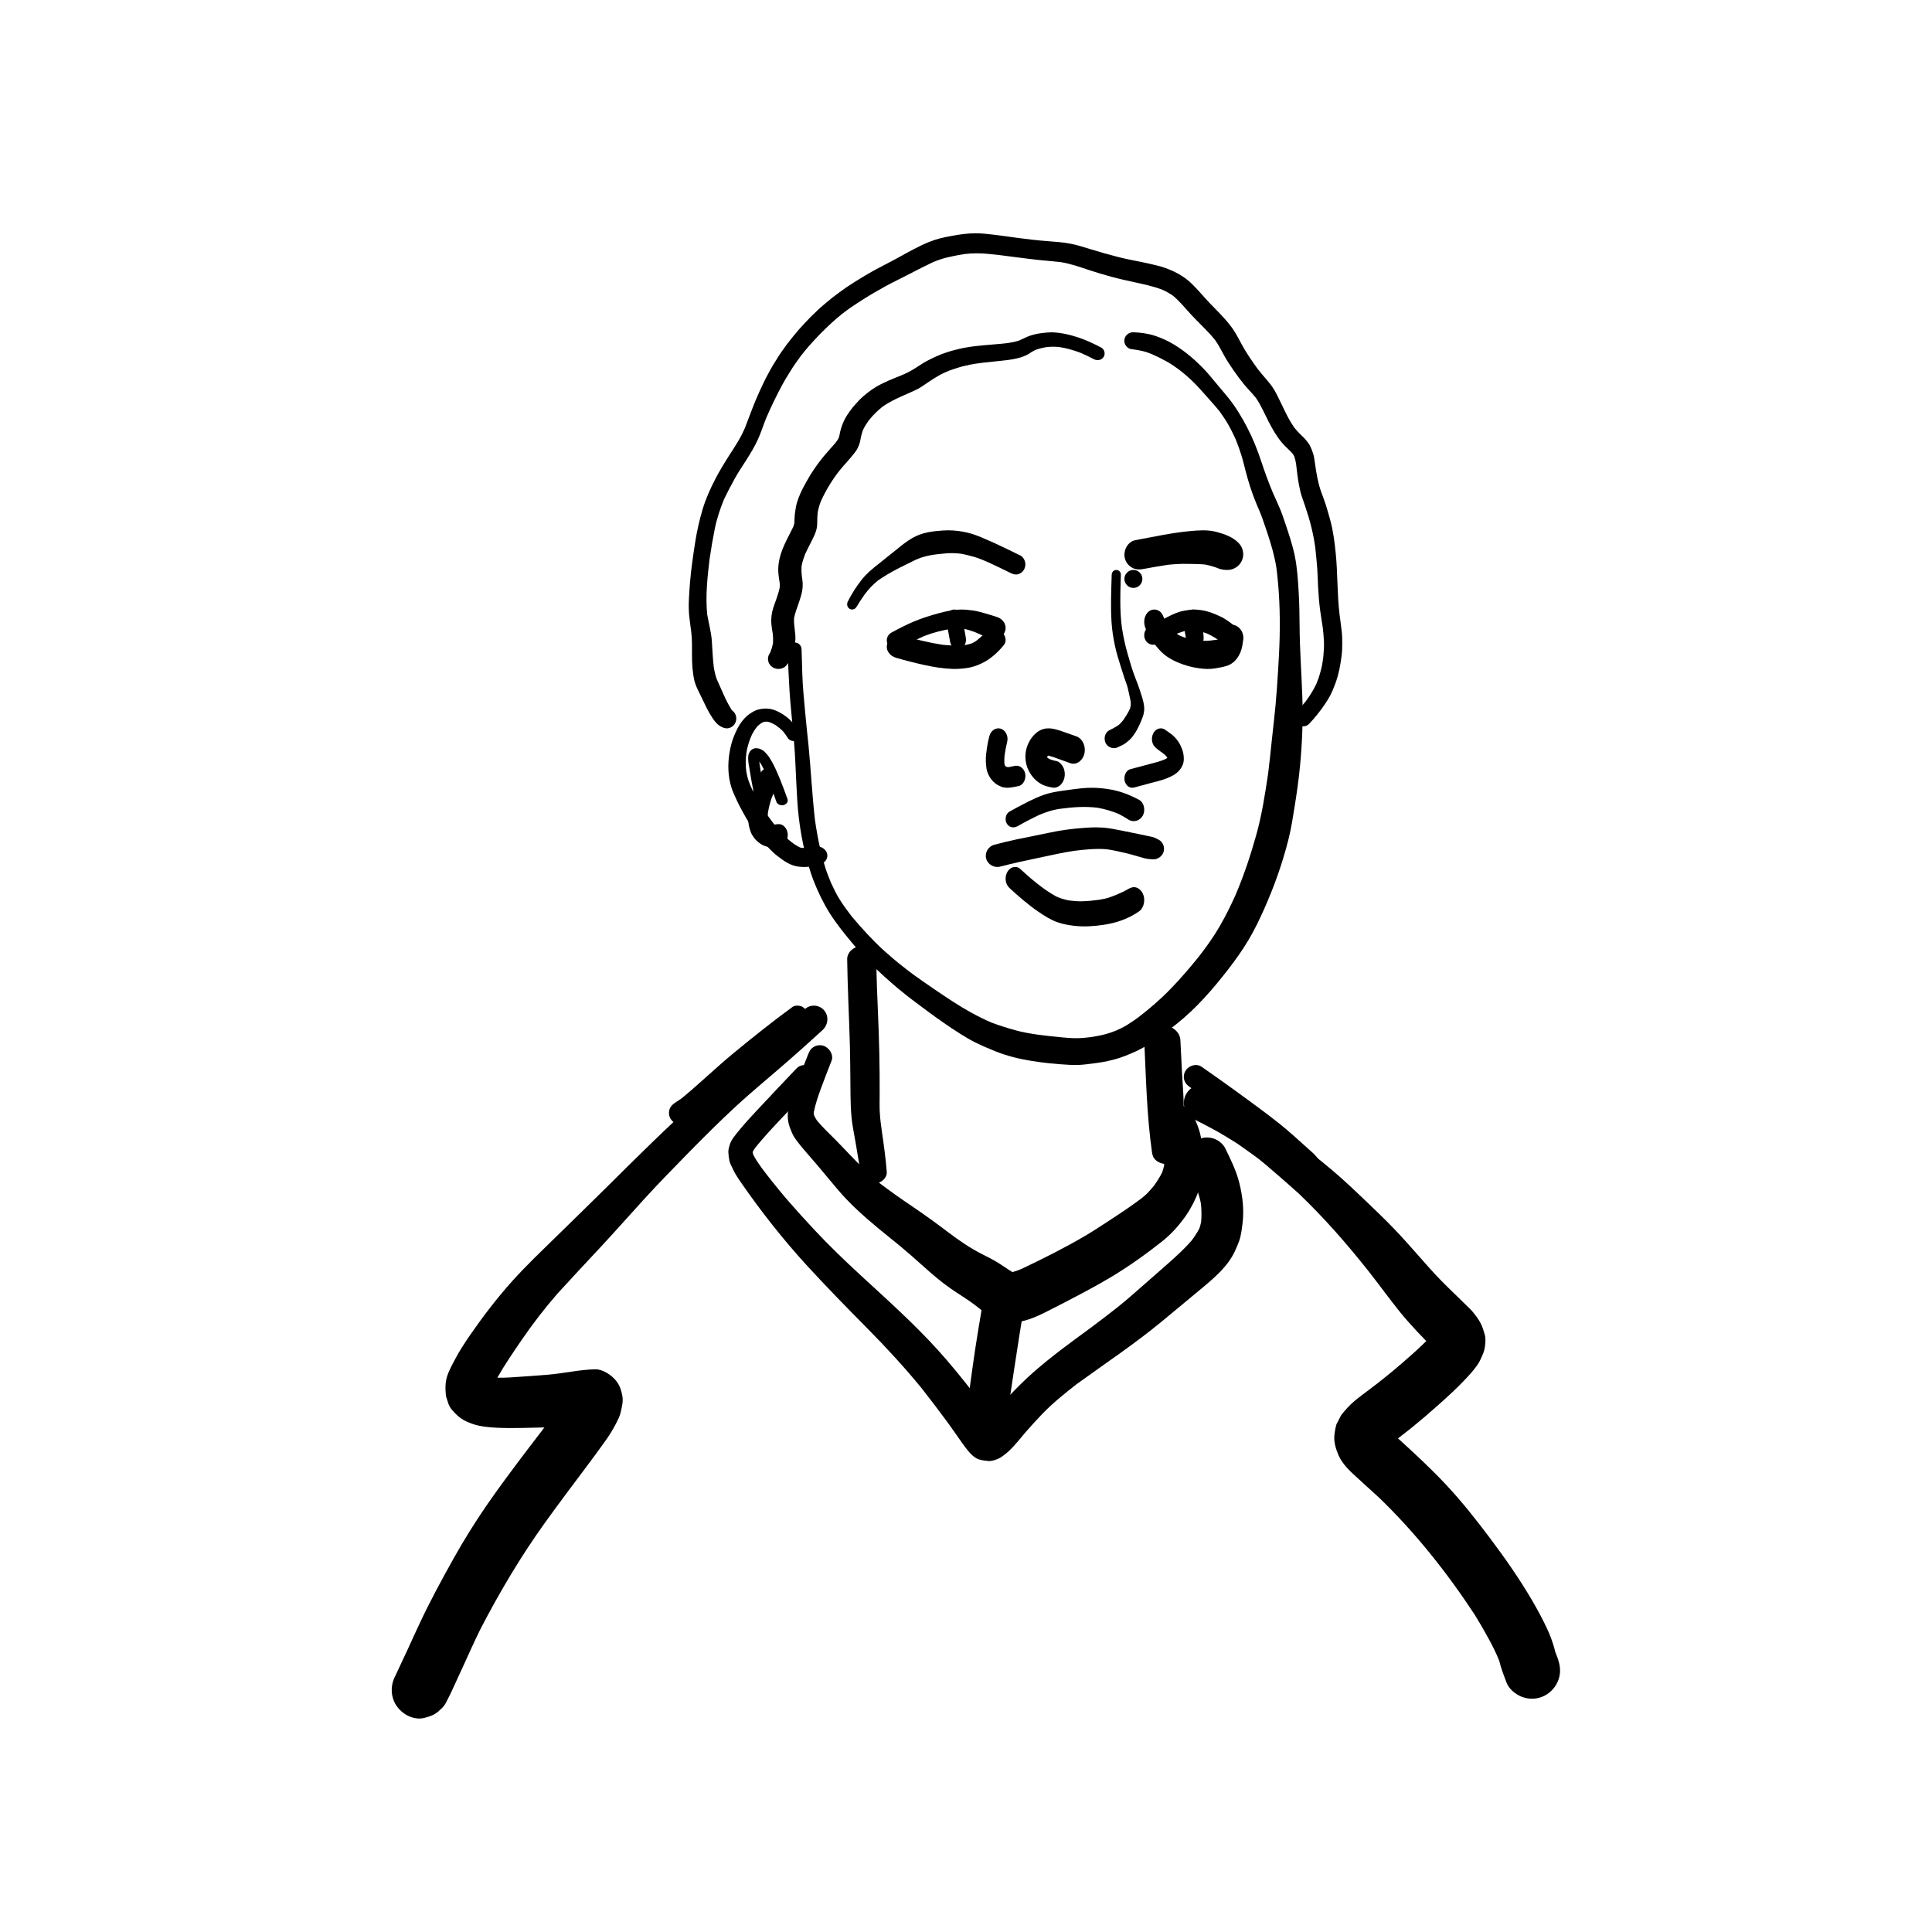
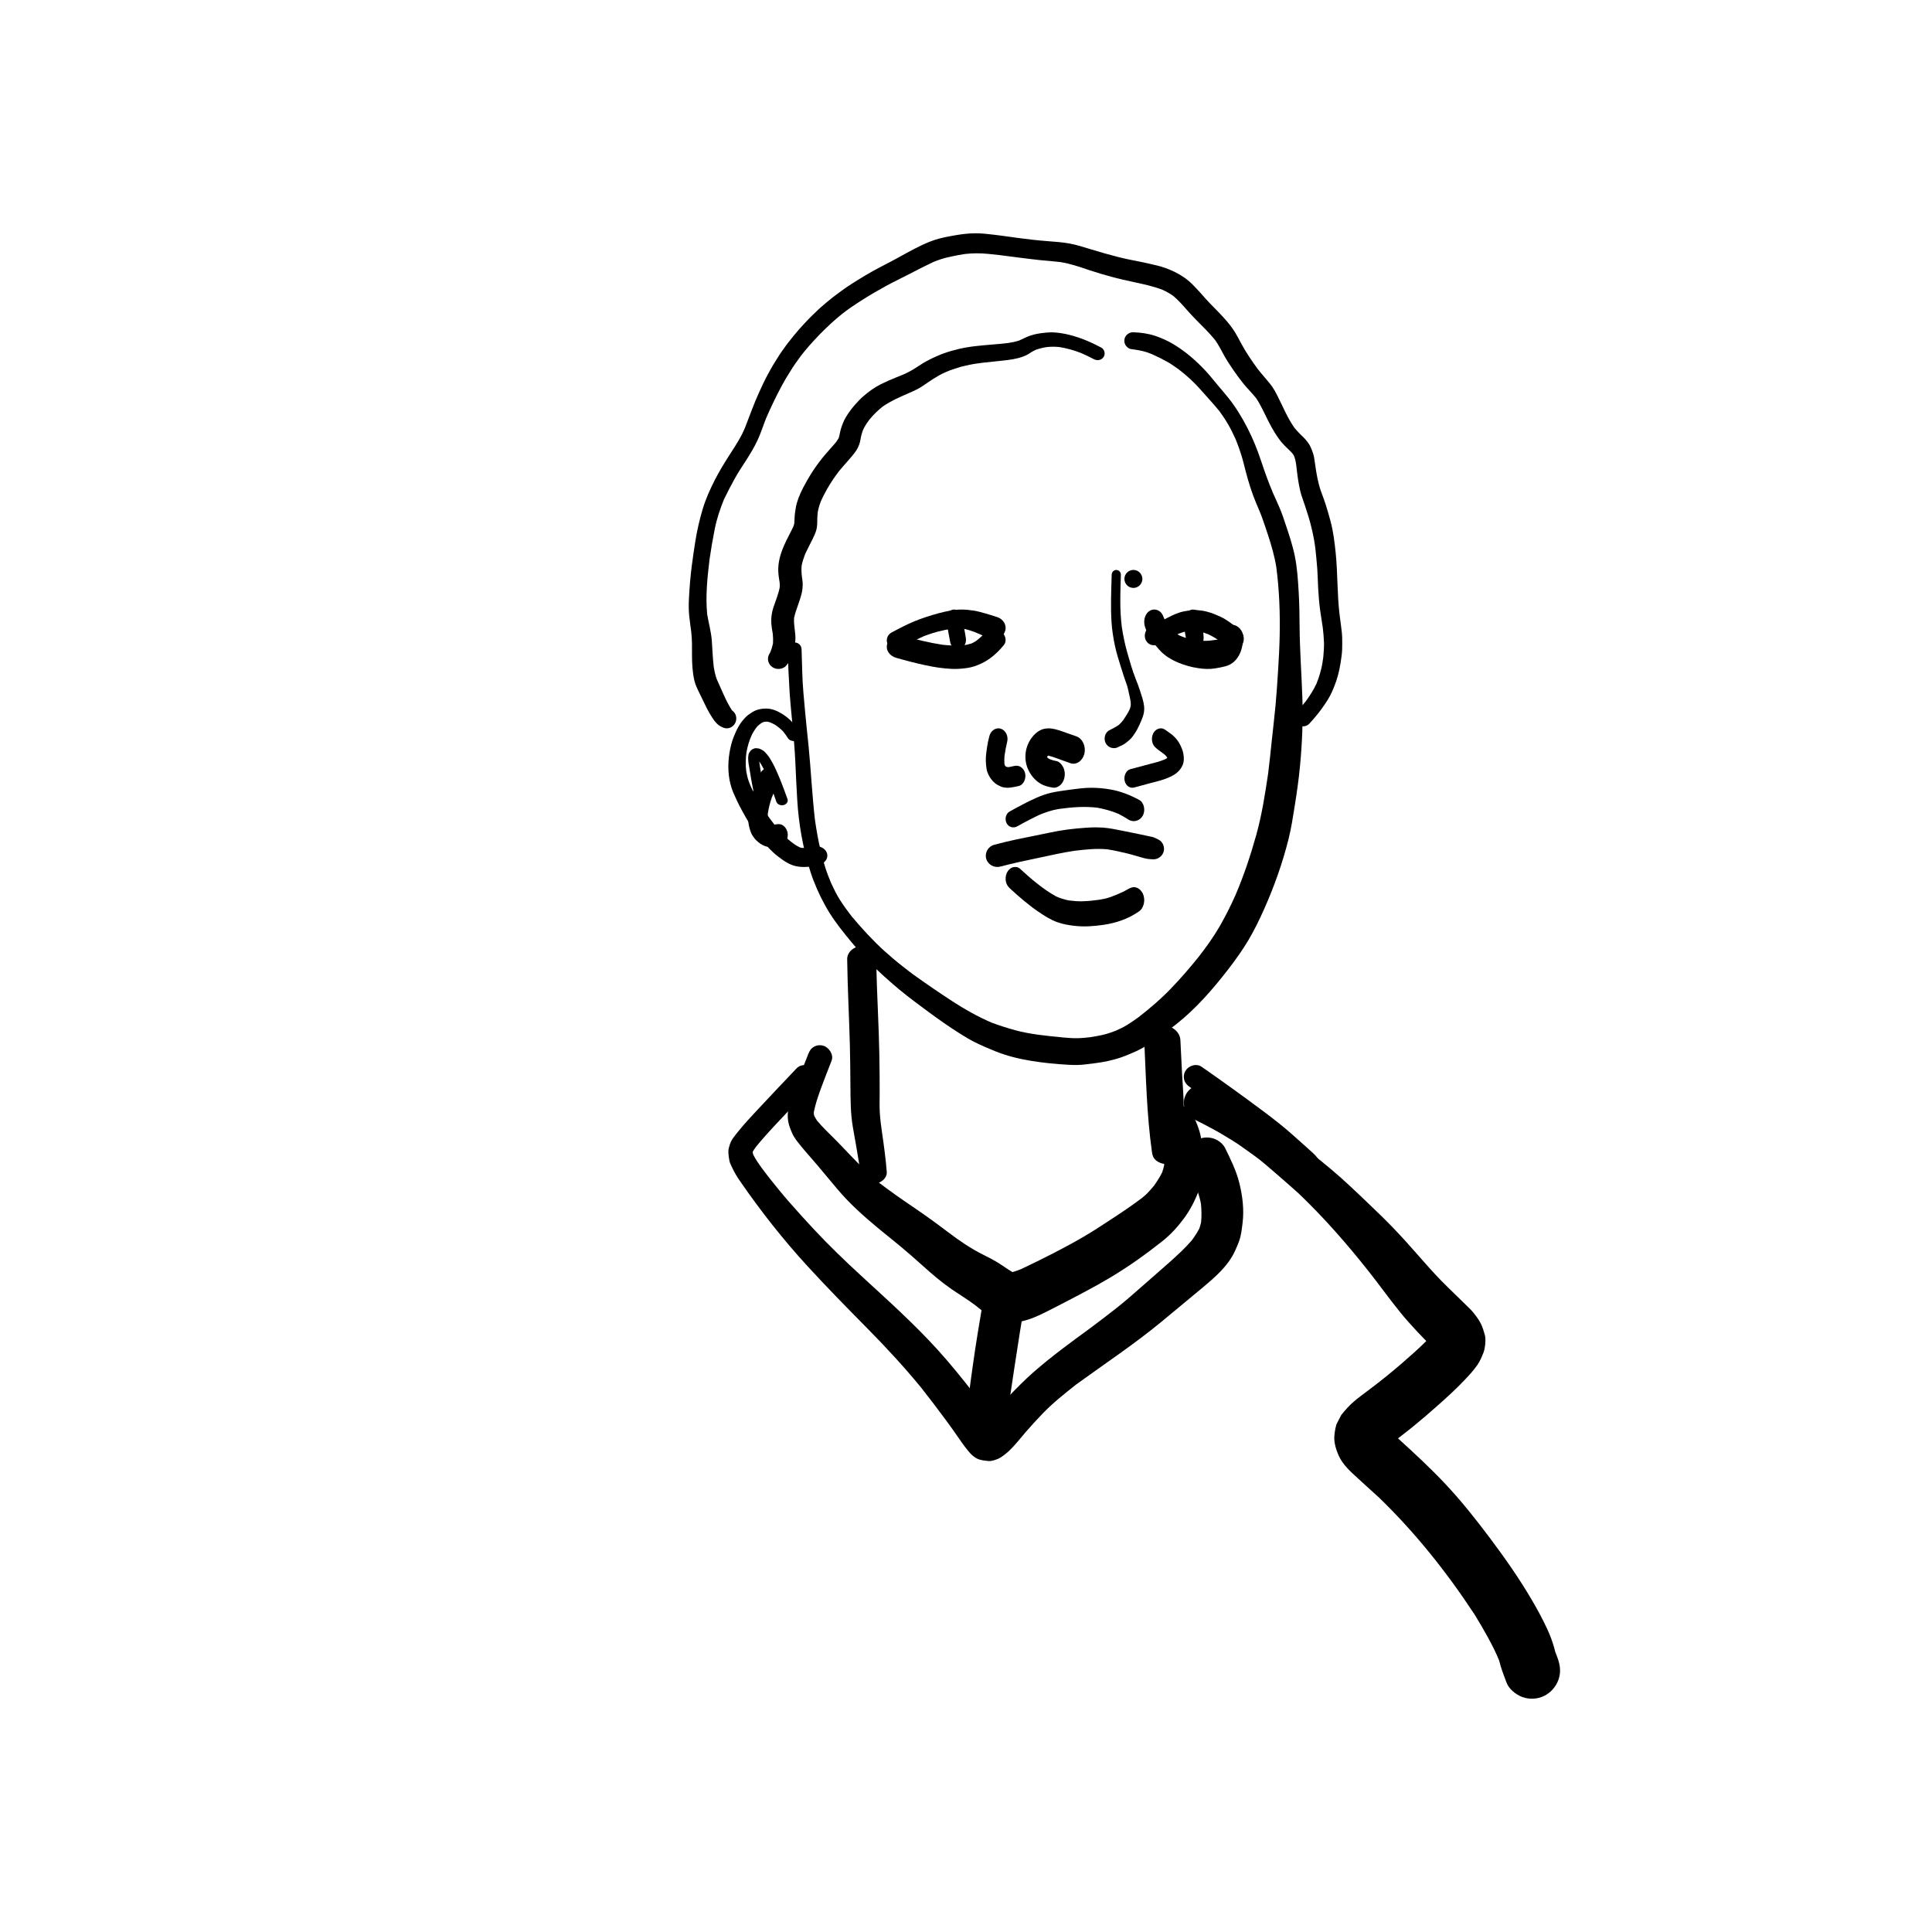
<svg xmlns="http://www.w3.org/2000/svg" fill="#000000" width="800px" height="800px" version="1.1" viewBox="144 144 512 512">
  <g fill-rule="evenodd">
    <path d="m385.12 401.57c-0.07-0.051-0.129-0.098-0.199-0.148 0.07 0.051 0.129 0.098 0.199 0.148m1.039 0.781c0.062 0.047 0.121 0.094 0.188 0.141-0.066-0.047-0.125-0.094-0.188-0.141m75.285-4.512c-0.059 0.078-0.121 0.152-0.18 0.227 0.059-0.078 0.121-0.148 0.18-0.227m10.27-17.293c-0.051 0.105-0.094 0.207-0.141 0.312 0.043-0.105 0.09-0.207 0.141-0.312m8.332-31.395c-0.023 0.188-0.047 0.375-0.07 0.559 0.023-0.188 0.047-0.371 0.07-0.559m2.207-54.727c0.023 0.141 0.043 0.285 0.062 0.426-0.023-0.141-0.039-0.281-0.062-0.426m-14.914-41.242c0.055 0.062 0.109 0.129 0.16 0.191-0.055-0.062-0.105-0.125-0.16-0.191m-18.059-15.324c0.121 0.047 0.246 0.098 0.371 0.148-0.125-0.051-0.25-0.102-0.371-0.148m-7.242-4.141c-0.16 0.582-0.086 1.215 0.234 1.738 0.273 0.445 0.824 0.953 1.379 1.035 1.137 0.152 2.262 0.328 3.367 0.598 0.762 0.188 1.488 0.461 2.211 0.75 1.352 0.594 2.668 1.246 3.961 1.965 1.137 0.625 2.191 1.375 3.238 2.133 2.106 1.613 4.016 3.367 5.762 5.352 1.676 1.906 3.426 3.766 5.023 5.738 0.82 1.133 1.586 2.281 2.285 3.488 0.738 1.281 1.371 2.606 1.984 3.949 0.555 1.348 1.031 2.707 1.469 4.098 0.441 1.395 0.777 2.832 1.145 4.246 0.762 2.93 1.664 5.856 2.848 8.645 0.57 1.34 1.16 2.676 1.637 4.047 0.504 1.418 0.98 2.832 1.445 4.25 0.93 2.84 1.75 5.676 2.219 8.617 0.785 6.066 1.016 12.164 0.879 18.27-0.07 3.062-0.234 6.129-0.426 9.184-0.195 3.062-0.391 6.121-0.676 9.176-0.289 3.102-0.664 6.188-0.992 9.289-0.305 2.914-0.594 5.816-0.965 8.727-0.812 5.434-1.652 10.91-3.133 16.219-1.508 5.426-3.297 10.77-5.508 15.961-1.273 2.84-2.656 5.621-4.215 8.32-1.637 2.832-3.543 5.473-5.555 8.062-2.394 2.977-4.879 5.863-7.551 8.613-2.598 2.68-5.43 5.09-8.383 7.383-0.996 0.715-1.977 1.406-3.019 2.047-0.977 0.602-2.008 1.09-3.059 1.555-1.109 0.418-2.231 0.805-3.383 1.078-1.113 0.258-2.227 0.441-3.348 0.617-1.152 0.137-2.297 0.254-3.457 0.266-1.242 0.016-2.484-0.078-3.727-0.195-2.223-0.199-4.441-0.449-6.656-0.734-2.031-0.297-4.078-0.641-6.062-1.195-2.113-0.582-4.18-1.242-6.231-2.004-3.633-1.574-7.09-3.496-10.395-5.664-3.535-2.309-7.027-4.691-10.449-7.156-0.02-0.012-0.035-0.023-0.051-0.039-0.242-0.207-0.516-0.391-0.785-0.586-0.09-0.07-0.184-0.137-0.281-0.211-0.016-0.012-0.031-0.02-0.043-0.035 0.051 0.039 0.102 0.074 0.145 0.109l-0.012-0.012c-0.051-0.035-0.102-0.07-0.148-0.109-0.008-0.004-0.016-0.012-0.02-0.02-0.504-0.375-0.996-0.77-1.492-1.164-1.672-1.297-3.281-2.66-4.852-4.078-3.156-2.867-6.008-5.992-8.738-9.25-1.074-1.391-2.102-2.797-3.047-4.281-0.922-1.441-1.652-2.977-2.371-4.523-0.547-1.32-1.074-2.644-1.508-4.008-0.48-1.527-0.898-3.066-1.266-4.629-0.637-2.688-1.105-5.391-1.5-8.121-0.734-6.477-1.051-12.988-1.68-19.477-0.309-3.121-0.676-6.246-0.945-9.387-0.289-3.207-0.617-6.434-0.715-9.66-0.078-2.215-0.156-4.441-0.203-6.656-0.023-0.977-0.82-1.785-1.832-1.785-0.984 0-1.852 0.809-1.832 1.785 0.086 3.668 0.242 7.332 0.473 11 0.207 3.176 0.531 6.352 0.832 9.516 0.305 3.172 0.574 6.34 0.715 9.523 0.148 3.285 0.301 6.566 0.496 9.84 0.383 6.481 1.516 12.922 3.508 19.117 0.992 3.086 2.336 6.082 3.902 8.934 1.531 2.785 3.438 5.363 5.441 7.836 2.086 2.57 4.203 5.098 6.539 7.457 2.363 2.387 4.875 4.625 7.445 6.789 0.105 0.098 0.215 0.191 0.332 0.27 2.441 2.019 5 3.898 7.539 5.781 2.723 2.012 5.481 3.953 8.348 5.762 1.297 0.809 2.602 1.629 3.981 2.309 1.816 0.891 3.656 1.703 5.547 2.449 3.008 1.195 6.156 1.984 9.352 2.496 3.359 0.555 6.789 0.887 10.199 1.066 1.504 0.086 3.012 0.047 4.519-0.145 1.871-0.238 3.769-0.441 5.617-0.852 1.566-0.348 3.121-0.766 4.609-1.363 1.039-0.422 2.082-0.84 3.094-1.312 0.793-0.375 1.547-0.805 2.305-1.234 1.402-0.781 2.703-1.785 4.004-2.707 1.461-1.023 2.848-2.121 4.25-3.219 5.188-4.113 9.598-9.203 13.617-14.387 1.949-2.527 3.797-5.09 5.426-7.836 1.594-2.688 2.949-5.484 4.211-8.328 2.644-5.953 4.816-12.066 6.398-18.367 0.734-2.93 1.188-5.898 1.66-8.871 0.566-3.504 1.062-7.016 1.395-10.547 0.586-6.09 0.832-12.215 0.621-18.328-0.215-6.231-0.68-12.449-0.727-18.684-0.027-3.062-0.059-6.125-0.246-9.191-0.195-3.191-0.383-6.394-1.035-9.531-0.598-2.898-1.543-5.711-2.492-8.512-0.457-1.355-0.898-2.723-1.465-4.047-0.594-1.387-1.219-2.754-1.836-4.133-1.168-2.769-2.18-5.574-3.121-8.422-1-3.027-2.207-6.016-3.68-8.859-1.418-2.731-3.012-5.383-4.945-7.805-0.996-1.258-2.07-2.469-3.098-3.707-1.004-1.195-1.961-2.414-3.023-3.555-2.465-2.633-5.219-5.047-8.328-6.93-1.578-0.961-3.293-1.746-5.055-2.328-1.863-0.609-3.863-0.883-5.816-0.934h-0.047c-1.008 0-1.922 0.727-2.184 1.66" />
    <path d="m441.98 297.42c0 1.305 1.074 2.387 2.383 2.387 1.305 0 2.379-1.082 2.379-2.387 0-1.309-1.074-2.383-2.379-2.383-1.309 0-2.383 1.074-2.383 2.383" />
    <path d="m444.99 323.96c-0.02-0.055-0.039-0.102-0.059-0.152 0.02 0.051 0.039 0.102 0.059 0.152m-3.695-13.758c0.004 0.055 0.016 0.109 0.02 0.164-0.004-0.055-0.016-0.109-0.02-0.164m-0.031-0.191c0.012 0.051 0.02 0.102 0.023 0.156-0.008-0.051-0.016-0.105-0.023-0.156m-2.652-13.719c-0.125 4.207-0.316 8.441-0.039 12.648 0.133 2.062 0.465 4.121 0.883 6.137 0.398 1.891 0.98 3.738 1.555 5.574 0.254 0.824 0.516 1.645 0.785 2.469 0.254 0.809 0.566 1.605 0.836 2.41 0.242 0.711 0.375 1.461 0.547 2.195 0.168 0.742 0.336 1.484 0.457 2.234 0.035 0.375 0.039 0.727 0.008 1.094-0.051 0.27-0.117 0.527-0.203 0.789-0.473 1.039-1.078 1.996-1.723 2.934-0.363 0.461-0.738 0.898-1.176 1.297-0.812 0.582-1.715 1.02-2.594 1.484-1.195 0.625-1.535 2.316-0.887 3.461 0.32 0.566 0.859 0.984 1.477 1.164 0.215 0.027 0.434 0.059 0.656 0.09 0.445-0.004 0.859-0.121 1.246-0.344 0.406-0.18 0.793-0.371 1.184-0.566 0.582-0.309 1.117-0.781 1.617-1.195 0.641-0.539 1.156-1.297 1.609-2 0.215-0.32 0.406-0.66 0.582-1 0.371-0.719 0.723-1.426 1.02-2.18 0.141-0.355 0.277-0.699 0.406-1.062 0.32-0.887 0.438-1.816 0.344-2.754-0.16-1.445-0.668-2.82-1.109-4.199-0.367-1.141-0.785-2.242-1.242-3.348 0.027 0.062 0.059 0.121 0.082 0.184-0.859-2.152-1.484-4.398-2.129-6.633-0.664-2.297-1.148-4.633-1.512-6.996-0.27-2.231-0.395-4.445-0.398-6.688-0.012-2.402 0.082-4.801 0.148-7.199 0.023-0.68-0.566-1.25-1.211-1.25-0.676 0-1.195 0.57-1.219 1.25" />
    <path d="m453.6 345.57c0.008 0.043 0.008 0.082 0.016 0.121-0.008-0.039-0.012-0.078-0.016-0.121m0.164-1.289c-0.016 0.055-0.031 0.105-0.055 0.152 0.02-0.047 0.039-0.098 0.055-0.152m-4.172-5.863c-0.32 0.656-0.402 1.453-0.238 2.184 0.168 0.766 0.559 1.25 1.078 1.695 0.75 0.648 1.578 1.148 2.336 1.773 0.16 0.168 0.309 0.344 0.453 0.531 0.047 0.082 0.086 0.164 0.129 0.25-0.168 0.117-0.336 0.227-0.516 0.324-1.426 0.633-2.91 0.98-4.387 1.363-1.652 0.422-3.301 0.863-4.945 1.32-1.102 0.301-1.742 1.812-1.453 3.078 0.316 1.367 1.453 2.059 2.547 1.754 1.434-0.398 2.871-0.785 4.305-1.164 1.16-0.305 2.332-0.57 3.481-0.965 1.18-0.422 2.379-0.875 3.418-1.703 0.656-0.512 1.199-1.195 1.574-2.027 0.449-1 0.406-2.062 0.219-3.129-0.125-0.762-0.453-1.527-0.773-2.195-0.371-0.793-0.91-1.512-1.473-2.113-0.781-0.84-1.68-1.344-2.559-1.992-0.355-0.262-0.758-0.383-1.152-0.383-0.812 0-1.621 0.516-2.043 1.398" />
    <path d="m421.55 344.81 0.098 0.148c-0.035-0.047-0.062-0.102-0.098-0.148zm-0.23-0.539c0 0.012 0.004 0.02 0.004 0.031 0-0.012-0.004-0.02-0.004-0.031zm0.984-0.352c-0.102 0.051-0.203 0.105-0.301 0.156 0.094-0.055 0.195-0.109 0.301-0.156zm-1.027-0.059c0.016 0.137 0.027 0.273 0.043 0.406-0.023-0.133-0.035-0.266-0.043-0.406zm-0.047-6.801c-1.512 0.164-2.773 1.074-3.789 2.414-0.82 1.086-1.434 2.5-1.625 3.949-0.234 1.816 0.09 3.488 0.918 5.035 0.742 1.387 1.812 2.519 3.043 3.234 1.125 0.664 2.231 0.875 3.461 1.074 0.527-0.012 1.023-0.164 1.492-0.496 0.66-0.469 1.148-1.242 1.348-2.144 0.211-0.93 0.109-1.934-0.297-2.766-0.344-0.719-1.051-1.523-1.758-1.648-0.676-0.121-1.32-0.305-1.961-0.566-0.145-0.098-0.289-0.199-0.434-0.312-0.051-0.066-0.109-0.133-0.164-0.203 0.016-0.027 0.027-0.051 0.039-0.082 0.082-0.098 0.168-0.195 0.254-0.293 0.027 0 0.062 0 0.094 0.004 1.016 0.242 1.996 0.629 2.981 0.98 0.941 0.34 1.883 0.672 2.824 1.016 1.582 0.57 3.293-0.66 3.723-2.566 0.441-1.965-0.527-3.973-2.113-4.539-1.297-0.461-2.59-0.918-3.894-1.367-1.129-0.391-2.32-0.758-3.512-0.758-0.211 0-0.418 0.012-0.629 0.035z" />
    <path d="m406.2 339.05c-0.258 0.977-0.473 1.957-0.625 2.961-0.094 0.652-0.176 1.309-0.254 1.973-0.137 1.246-0.059 2.457 0.113 3.691 0.148 1.031 0.652 2.031 1.246 2.824 0.324 0.418 0.648 0.762 1.055 1.086 0.496 0.398 1.031 0.645 1.602 0.895 0.406 0.176 1.004 0.258 1.426 0.273 0.641 0.039 1.25-0.07 1.883-0.176 0.449-0.07 0.895-0.184 1.332-0.281 1.301-0.285 2.023-2.023 1.688-3.379-0.16-0.68-0.57-1.273-1.113-1.633-0.586-0.395-1.199-0.422-1.855-0.273-0.438 0.094-0.871 0.191-1.312 0.273-0.109 0.008-0.223 0.012-0.336 0.012-0.148-0.035-0.297-0.078-0.441-0.133-0.039-0.023-0.07-0.047-0.105-0.066-0.051-0.059-0.102-0.117-0.148-0.172-0.027-0.055-0.055-0.113-0.086-0.164-0.039-0.16-0.074-0.316-0.102-0.48-0.031-0.66-0.012-1.312 0.039-1.973 0.172-1.27 0.41-2.523 0.715-3.773 0.348-1.465-0.426-3.012-1.707-3.422-0.211-0.062-0.426-0.094-0.637-0.094-1.078 0-2.062 0.824-2.375 2.031" />
    <path d="m431.75 363.36c-3.188 0.223-6.375 0.598-9.504 1.281-2.969 0.648-5.961 1.199-8.926 1.824-1.965 0.414-3.91 0.902-5.844 1.414-1.605 0.426-2.562 2.121-2.125 3.68 0.438 1.582 2.141 2.519 3.738 2.094 3.387-0.891 6.809-1.625 10.246-2.336 3.156-0.652 6.269-1.402 9.457-1.855 2.867-0.344 5.758-0.652 8.633-0.387 1.824 0.285 3.629 0.688 5.418 1.125 0.984 0.238 1.965 0.535 2.934 0.816 0.457 0.137 0.926 0.262 1.383 0.395 0.812 0.223 1.656 0.293 2.496 0.316 1.254 0.027 2.398-0.871 2.727-2.043 0.32-1.168-0.188-2.566-1.301-3.144-0.551-0.285-1.168-0.621-1.785-0.762-0.371-0.078-0.734-0.16-1.105-0.23-0.789-0.156-1.562-0.324-2.344-0.496-1.492-0.324-2.988-0.605-4.484-0.914-1.691-0.34-3.391-0.695-5.121-0.82-0.613-0.039-1.223-0.059-1.832-0.059-0.887 0-1.77 0.039-2.66 0.102" />
    <path d="m435.17 382.46c-0.238 0.039-0.477 0.078-0.719 0.121 0.242-0.047 0.48-0.086 0.719-0.121m6.211-1.98c-0.059 0.027-0.113 0.059-0.172 0.09 0.059-0.031 0.109-0.062 0.172-0.09m-29.051-6.613c-0.617 0.219-1.164 0.73-1.492 1.418-0.336 0.727-0.43 1.582-0.254 2.391 0.191 0.844 0.605 1.344 1.145 1.844 2.34 2.141 4.738 4.227 7.277 5.977 1.676 1.145 3.367 2.246 5.211 2.898 1.465 0.516 2.965 0.785 4.481 0.957 2.59 0.301 5.16 0.121 7.731-0.258 3.297-0.484 6.535-1.547 9.43-3.57 1.324-0.918 1.762-3.113 1.004-4.715-0.371-0.766-0.973-1.348-1.668-1.582-0.785-0.266-1.434-0.055-2.144 0.34-0.418 0.234-0.832 0.461-1.25 0.688-1.172 0.566-2.348 1.059-3.562 1.492-0.992 0.359-2.027 0.543-3.055 0.715-1.445 0.207-2.891 0.348-4.344 0.383-1.23 0.035-2.453-0.074-3.668-0.23-1.129-0.246-2.223-0.562-3.301-1.059-3.441-1.902-6.598-4.602-9.609-7.375-0.328-0.297-0.785-0.422-1.227-0.422-0.246 0-0.492 0.039-0.703 0.109" />
    <path d="m424.95 358.34c-0.09 0.012-0.18 0.023-0.273 0.039 0.129-0.016 0.254-0.035 0.371-0.051-0.031 0.004-0.062 0.008-0.098 0.012m5.644-5.434c-1.262 0.137-2.516 0.301-3.769 0.473-1.379 0.195-2.777 0.375-4.144 0.68-2.727 0.609-5.277 1.898-7.781 3.191-1.141 0.594-2.269 1.219-3.394 1.844-0.996 0.566-1.281 2.066-0.738 3.082 0.586 1.098 1.82 1.359 2.82 0.805 2.117-1.184 4.25-2.293 6.434-3.309-0.16 0.082-0.328 0.156-0.492 0.23 1.562-0.621 3.121-1.184 4.773-1.465-0.027 0.004-0.059 0.012-0.086 0.016 0.156-0.027 0.312-0.047 0.461-0.074-0.031 0.008-0.074 0.012-0.113 0.016 0.129-0.02 0.262-0.035 0.387-0.055 0.062-0.008 0.125-0.02 0.184-0.027-0.023 0.004-0.055 0.008-0.086 0.016 3.219-0.449 6.508-0.66 9.73-0.285 1.938 0.348 3.816 0.875 5.652 1.645 0.906 0.449 1.766 0.969 2.625 1.516 1.316 0.836 3.043 0.34 3.812-1.086 0.723-1.344 0.363-3.422-1-4.152-2.387-1.281-4.879-2.269-7.508-2.734-1.695-0.301-3.379-0.465-5.074-0.465-0.898 0-1.789 0.047-2.691 0.141" />
-     <path d="m467.17 313.77 0.156 0.129zm-9.52-7.887c-1.566 0.285-3.016 1-4.426 1.715-1.617 0.824-3.203 1.691-4.801 2.551-1.18 0.637-1.516 2.34-0.875 3.484 0.691 1.246 2.152 1.555 3.324 0.914 1.754-0.941 3.504-1.875 5.305-2.727 0.801-0.316 1.609-0.562 2.457-0.723 0.836-0.086 1.66-0.105 2.492-0.035 1.008 0.195 1.961 0.52 2.918 0.902 1.23 0.586 2.367 1.277 3.481 2.098 0.445 0.375 0.887 0.758 1.32 1.141 0.57 0.5 1.148 0.832 1.914 0.832 0.723 0 1.41-0.309 1.922-0.832 0.996-1.047 1.102-2.988 0-4.016-1.301-1.223-2.688-2.297-4.188-3.227-0.785-0.492-1.648-0.84-2.481-1.199-0.723-0.32-1.473-0.574-2.231-0.77-0.859-0.238-1.738-0.352-2.621-0.43-0.207-0.012-0.414-0.023-0.621-0.023-0.969 0-1.945 0.172-2.891 0.344z" />
+     <path d="m467.17 313.77 0.156 0.129m-9.52-7.887c-1.566 0.285-3.016 1-4.426 1.715-1.617 0.824-3.203 1.691-4.801 2.551-1.18 0.637-1.516 2.34-0.875 3.484 0.691 1.246 2.152 1.555 3.324 0.914 1.754-0.941 3.504-1.875 5.305-2.727 0.801-0.316 1.609-0.562 2.457-0.723 0.836-0.086 1.66-0.105 2.492-0.035 1.008 0.195 1.961 0.52 2.918 0.902 1.23 0.586 2.367 1.277 3.481 2.098 0.445 0.375 0.887 0.758 1.32 1.141 0.57 0.5 1.148 0.832 1.914 0.832 0.723 0 1.41-0.309 1.922-0.832 0.996-1.047 1.102-2.988 0-4.016-1.301-1.223-2.688-2.297-4.188-3.227-0.785-0.492-1.648-0.84-2.481-1.199-0.723-0.32-1.473-0.574-2.231-0.77-0.859-0.238-1.738-0.352-2.621-0.43-0.207-0.012-0.414-0.023-0.621-0.023-0.969 0-1.945 0.172-2.891 0.344z" />
    <path d="m467.55 313.86c-0.016 0.059-0.039 0.117-0.062 0.176 0.023-0.059 0.043-0.117 0.062-0.176m0-0.27c-0.062 0.062-0.125 0.121-0.191 0.18 0.066-0.059 0.129-0.121 0.191-0.18m0.453-0.621c-0.043 0.078-0.086 0.148-0.129 0.215 0.043-0.07 0.082-0.141 0.129-0.215m-13.496-2.086c0.07 0.062 0.137 0.125 0.203 0.188-0.07-0.059-0.137-0.125-0.203-0.188m-5.973-4.91c-1.324 0.957-1.633 2.938-0.961 4.551 0.414 1.027 0.84 1.949 1.418 2.848 0.668 1.027 1.43 1.934 2.219 2.809 1.426 1.598 3.152 2.621 4.969 3.387 1.754 0.742 3.539 1.238 5.383 1.504 1.5 0.227 2.973 0.301 4.473 0.055 0.984-0.16 1.949-0.34 2.914-0.617 1.371-0.406 2.516-1.309 3.328-2.731 0.809-1.402 1.082-2.953 1.184-4.629 0.141-1.938-1.395-3.555-2.863-3.555-0.754 0-1.488 0.375-2.019 1.043-0.57 0.699-0.734 1.469-0.832 2.41-0.012 0.07-0.023 0.141-0.035 0.207-0.496 0.133-1 0.23-1.508 0.316-0.992 0.148-1.992 0.273-2.996 0.258-1.012-0.02-2.004-0.109-3-0.25-1.254-0.281-2.473-0.645-3.676-1.191-0.578-0.332-1.129-0.715-1.652-1.172-0.66-0.688-1.281-1.402-1.844-2.203-0.312-0.59-0.566-1.211-0.832-1.848-0.434-1.07-1.379-1.629-2.316-1.629-0.477 0-0.945 0.145-1.352 0.438" />
    <path d="m396 305.78c-1.055 0.203-2.102 0.418-3.137 0.707-2.246 0.602-4.461 1.309-6.602 2.188-2.086 0.867-4.086 1.922-6.059 2.992-1.152 0.625-1.531 2.121-0.867 3.211 0.672 1.113 2.164 1.477 3.316 0.84 2.047-1.109 4.113-2.203 6.246-3.156 2.371-0.918 4.82-1.543 7.332-1.945 0.973-0.098 1.918-0.129 2.891-0.047 1.094 0.219 2.121 0.527 3.156 0.91 1.434 0.621 2.84 1.254 4.305 1.812 0.73 0.277 1.73 0.062 2.383-0.305 0.684-0.391 1.207-1.039 1.418-1.789 0.473-1.641-0.562-3.172-2.16-3.684-1.078-0.352-2.16-0.68-3.258-0.996-0.973-0.273-1.949-0.551-2.941-0.707-1.117-0.172-2.203-0.277-3.305-0.277-0.902 0-1.801 0.074-2.719 0.246" />
    <path d="m405.23 311.58c-0.844 0.844-1.699 1.637-2.656 2.356-0.371 0.219-0.75 0.422-1.145 0.602-0.676 0.207-1.355 0.367-2.059 0.484-1.855 0.129-3.684 0.051-5.523-0.145-3.586-0.535-7.078-1.41-10.539-2.394-1.77-0.504-3.695 0.57-4.172 2.125-0.516 1.637 0.602 3.223 2.363 3.723 2.508 0.723 5.019 1.367 7.566 1.926 2.387 0.516 4.844 0.922 7.289 1.008 1.332 0.051 2.641-0.051 3.953-0.242 1.281-0.18 2.527-0.621 3.672-1.148 2.465-1.133 4.465-2.977 6.07-4.957 0.816-0.984 0.434-2.523-0.477-3.336-0.578-0.52-1.414-0.801-2.238-0.801-0.785 0-1.562 0.258-2.106 0.801" />
    <path d="m459.52 305.66c-0.625 0.223-1.152 0.781-1.48 1.527-0.359 0.844-0.352 1.641-0.246 2.566 0.156 1.34 0.328 2.648 0.586 3.953 0.266 1.355 1.223 2.328 2.254 2.328 1.199 0 2.445-1.449 2.34-3.168-0.098-1.637-0.246-3.258-0.426-4.879-0.086-0.812-0.641-1.602-1.133-1.996-0.375-0.297-0.809-0.453-1.242-0.453-0.219 0-0.441 0.039-0.652 0.121" />
    <path d="m396.31 305.62c-1.188 0.379-1.75 1.742-1.508 3.086 0.34 1.832 0.684 3.672 1.016 5.512 0.25 1.316 1.555 2.07 2.625 1.73 0.531-0.172 0.996-0.586 1.273-1.145 0.305-0.605 0.332-1.234 0.219-1.902-0.312-1.852-0.637-3.691-0.969-5.531-0.195-1.121-1.16-1.836-2.106-1.836-0.184 0-0.371 0.027-0.551 0.086" />
-     <path d="m454.31 293.56c-0.156 0.027-0.316 0.047-0.477 0.066 0.16-0.02 0.32-0.043 0.477-0.066m5.066-8.816c-4.891 0.449-9.68 1.527-14.5 2.406-2.125 0.395-3.301 2.934-2.762 4.871 0.27 0.996 0.926 1.852 1.816 2.371 0.98 0.574 1.965 0.598 3.051 0.398 2.152-0.391 4.312-0.785 6.481-1.109 1.781-0.188 3.555-0.289 5.348-0.25 1.523 0.027 3.062 0.031 4.574 0.176 0.949 0.184 1.875 0.426 2.789 0.75 0.371 0.133 0.738 0.305 1.121 0.426 0.645 0.191 1.336 0.254 2.004 0.254 1.473 0 2.867-0.797 3.609-2.07 0.965-1.641 0.66-3.719-0.648-5.066-1.543-1.594-3.762-2.379-5.859-2.938-1.188-0.316-2.394-0.422-3.598-0.422-1.141 0-2.289 0.094-3.426 0.203" />
-     <path d="m377 297.57c-0.051 0.039-0.098 0.078-0.145 0.117 0.047-0.043 0.094-0.078 0.145-0.117m15.16-6.676c-0.082 0.012-0.156 0.02-0.234 0.035 0.078-0.016 0.152-0.023 0.234-0.035m1.562-6.297c-1.359 0.109-2.731 0.234-4.07 0.516-1.293 0.273-2.582 0.758-3.75 1.402-1.582 0.875-2.961 2.019-4.363 3.172 0.152-0.129 0.309-0.254 0.465-0.379-1.859 1.496-3.727 2.957-5.578 4.465 0.086-0.07 0.168-0.145 0.258-0.211-0.809 0.645-1.625 1.277-2.383 1.988-0.703 0.652-1.383 1.363-1.977 2.129-1.395 1.785-2.629 3.688-3.644 5.731-0.344 0.684-0.172 1.531 0.477 1.93 0.641 0.398 1.453 0.148 1.832-0.508 0.637-1.078 1.328-2.121 2.043-3.141 0.547-0.727 1.102-1.438 1.73-2.102 0.621-0.656 1.293-1.238 1.984-1.812-0.023 0.023-0.051 0.043-0.074 0.062 1.617-1.152 3.363-2.125 5.102-3.062 0.859-0.461 1.746-0.855 2.613-1.297 0.797-0.402 1.59-0.809 2.398-1.188 0.777-0.328 1.559-0.613 2.387-0.832 0.824-0.219 1.664-0.367 2.5-0.492 1.078-0.133 2.16-0.246 3.242-0.336 1.176-0.086 2.356-0.027 3.531 0.082 1.32 0.215 2.606 0.535 3.894 0.922 1.277 0.387 2.519 0.93 3.742 1.461 1.945 0.898 3.879 1.848 5.809 2.793 0.648 0.312 1.258 0.48 1.973 0.27 0.637-0.18 1.195-0.633 1.531-1.234 0.34-0.617 0.438-1.375 0.25-2.066-0.164-0.625-0.602-1.328-1.172-1.609-2.309-1.129-4.609-2.277-6.938-3.336-1.191-0.539-2.387-1.066-3.586-1.57-0.969-0.395-1.965-0.77-2.969-1.035-1.883-0.5-3.777-0.77-5.707-0.77-0.516 0-1.031 0.02-1.551 0.059" />
    <path d="m341.88 342.92c-0.016 0.16-0.039 0.312-0.066 0.465 0.023-0.156 0.047-0.309 0.066-0.465m2.988-10.863c-0.879 0.238-1.57 0.707-2.285 1.188-0.711 0.48-1.258 1.078-1.773 1.703-1.023 1.219-1.688 2.672-2.266 4.062-0.605 1.449-0.965 2.961-1.223 4.484-0.496 3.121-0.43 6.293 0.562 9.348 0.281 0.863 0.66 1.707 1.047 2.543 0.336 0.707 0.648 1.426 1.02 2.133 0.535 1.008 1.059 2.012 1.637 2.996 0.543 0.934 1.09 1.891 1.738 2.781 0.77 1.051 1.543 2.078 2.371 3.098 1.328 1.648 2.766 3.273 4.523 4.609 1.527 1.164 3.207 2.367 5.285 2.648 1.91 0.258 3.812 0.055 5.606-0.516 0.742-0.234 1.34-0.547 1.754-1.137 0.398-0.574 0.496-1.281 0.289-1.922-0.414-1.27-2.074-2.125-3.602-1.727-0.551 0.141-1.102 0.25-1.664 0.332-0.457 0.035-0.918 0.047-1.379 0.023-0.176-0.039-0.344-0.078-0.516-0.125-0.48-0.23-0.934-0.504-1.379-0.781-1.262-0.879-2.363-1.852-3.371-2.945 0.055 0.066 0.117 0.133 0.18 0.203-0.746-0.828-1.504-1.645-2.176-2.508-0.84-1.086-1.645-2.172-2.418-3.289-1.332-1.934-2.422-3.973-3.484-6.023-0.348-0.73-0.664-1.465-0.93-2.223-0.301-0.844-0.492-1.719-0.648-2.594-0.219-1.672-0.176-3.352 0.047-5.023 0.285-1.617 0.746-3.184 1.453-4.703 0.41-0.785 0.875-1.535 1.465-2.234 0.312-0.297 0.648-0.562 1.008-0.82 0.164-0.098 0.324-0.18 0.5-0.262 0.176-0.047 0.352-0.086 0.527-0.121 0.207-0.012 0.418-0.016 0.625-0.008 0.227 0.047 0.441 0.105 0.66 0.176 0.527 0.215 1.016 0.457 1.5 0.746 0.719 0.504 1.371 1.043 1.973 1.652 0.484 0.57 0.895 1.188 1.285 1.801 0.48 0.75 1.68 0.98 2.527 0.559 0.895-0.441 1.137-1.391 0.656-2.141-0.746-1.188-1.594-2.281-2.66-3.285-1.102-1.039-2.453-1.934-3.941-2.519-0.781-0.316-1.621-0.461-2.465-0.461-0.691 0-1.391 0.098-2.059 0.281" />
    <path d="m343.45 342.54c-0.586 0.293-0.895 0.867-1.078 1.379-0.035 0.211-0.066 0.422-0.086 0.633-0.043 0.316 0 0.648 0.012 0.969 0.023 0.656 0.172 1.324 0.281 1.977 0.156 0.961 0.32 1.93 0.477 2.891 0.145 0.887 0.332 1.777 0.504 2.668 0.262 1.355 0.531 2.723 0.797 4.078 0.062 0.297 0.371 0.582 0.664 0.727 0.328 0.156 0.734 0.199 1.105 0.121 0.367-0.086 0.668-0.289 0.863-0.555 0.207-0.305 0.207-0.594 0.137-0.93-0.387-1.977-0.77-3.965-1.145-5.945-0.223-1.152-0.398-2.312-0.594-3.473-0.062-0.438-0.133-0.871-0.176-1.309 0.43 0.621 0.789 1.277 1.137 1.941 0-0.004-0.004-0.016-0.008-0.023 0.684 1.387 1.285 2.797 1.812 4.231 0.547 1.508 1.051 3.027 1.586 4.539 0.234 0.672 1.078 1.09 1.891 0.902 0.797-0.188 1.312-0.918 1.074-1.59-0.633-1.785-1.297-3.562-2.008-5.324-0.34-0.84-0.707-1.668-1.082-2.5-0.484-1.086-1.062-2.156-1.711-3.18-0.328-0.52-0.758-0.996-1.184-1.461-0.207-0.215-0.48-0.41-0.758-0.562-0.277-0.16-0.586-0.32-0.914-0.395-0.215-0.031-0.441-0.055-0.656-0.066-0.031-0.004-0.062-0.008-0.094-0.008-0.305 0-0.598 0.148-0.848 0.266" />
    <path d="m347.89 362.32 0.094 0.047-0.094-0.047m-0.5-0.977c0.023 0.066 0.051 0.137 0.074 0.203-0.027-0.066-0.051-0.137-0.074-0.203m-1.914-12.348c-0.84 1.969-1.695 3.945-2.332 6.027-0.297 0.98-0.504 1.992-0.645 3.016-0.18 1.18-0.289 2.391-0.195 3.598 0.098 1.137 0.352 2.09 0.766 3.137 0.191 0.492 0.551 0.91 0.836 1.332 0.281 0.418 0.707 0.781 1.074 1.09 0.691 0.582 1.477 0.988 2.316 1.188 1.234 0.277 2.414 0.039 3.625-0.227 1.355-0.301 2.102-2.18 1.766-3.621-0.176-0.738-0.594-1.383-1.16-1.77-0.641-0.438-1.242-0.41-1.945-0.293-0.098 0.02-0.188 0.031-0.281 0.051-0.312 0.016-0.609 0.016-0.914-0.004-0.035-0.012-0.066-0.023-0.098-0.031-0.125-0.078-0.238-0.156-0.355-0.242-0.113-0.133-0.227-0.266-0.332-0.406-0.008-0.012-0.012-0.023-0.023-0.039-0.043-0.188-0.086-0.375-0.125-0.566-0.023-0.547-0.008-1.082 0.031-1.633 0.199-1.426 0.551-2.793 1.008-4.133 0.457-1.16 0.949-2.297 1.441-3.438 0.625-1.469 0.344-3.254-0.93-4.117-0.387-0.27-0.84-0.398-1.301-0.398-0.895 0-1.801 0.508-2.227 1.48" />
    <path d="m332.04 292.24c-0.02 0.145-0.043 0.293-0.062 0.441 0.02-0.152 0.043-0.297 0.062-0.441m0.02-0.164c-0.004 0.047-0.008 0.098-0.02 0.152 0.008-0.055 0.012-0.105 0.02-0.152m9.289-34.496-0.082 0.207c0.023-0.066 0.055-0.137 0.082-0.207m135.63-7.957c0.07 0.094 0.145 0.184 0.215 0.277-0.074-0.09-0.148-0.184-0.215-0.277m-77.617-43.605c-1.137 0.133-2.25 0.336-3.371 0.539-1.934 0.348-3.848 0.781-5.668 1.523-2.848 1.148-5.543 2.672-8.23 4.16-2.332 1.297-4.727 2.457-7.059 3.758-1.082 0.613-2.16 1.246-3.219 1.906-1.164 0.723-2.359 1.445-3.5 2.234-1.223 0.855-2.41 1.727-3.594 2.637-1.141 0.879-2.219 1.828-3.316 2.762-0.535 0.461-1.027 0.98-1.539 1.469-0.41 0.391-0.836 0.773-1.227 1.188-0.992 1.031-1.977 2.059-2.918 3.133-0.984 1.129-1.914 2.281-2.832 3.461-0.422 0.535-0.809 1.078-1.195 1.637-0.402 0.57-0.84 1.137-1.211 1.734-0.531 0.859-1.066 1.715-1.602 2.57-0.473 0.766-0.887 1.582-1.328 2.371-0.852 1.523-1.566 3.121-2.301 4.703-1.461 3.133-2.578 6.406-3.844 9.617-0.223 0.504-0.445 1.008-0.691 1.508-0.328 0.672-0.711 1.316-1.082 1.965-0.68 1.188-1.445 2.328-2.184 3.473-1.426 2.223-2.801 4.465-4.004 6.809-1.301 2.547-2.477 5.164-3.281 7.918-0.785 2.664-1.41 5.379-1.859 8.125-0.363 2.258-0.695 4.512-0.984 6.785 0.02-0.207 0.051-0.414 0.074-0.613-0.414 3.152-0.68 6.328-0.832 9.512-0.066 1.438-0.059 2.914 0.09 4.352 0.172 1.645 0.414 3.273 0.629 4.91-0.031-0.23-0.066-0.461-0.094-0.688 0.242 2.051 0.207 4.102 0.199 6.156 0 2.25 0.125 4.516 0.625 6.711 0.273 1.168 0.832 2.285 1.355 3.359 0.414 0.832 0.828 1.672 1.23 2.523 0.449 0.949 0.902 1.898 1.441 2.805 0.258 0.422 0.516 0.844 0.785 1.262 0.652 0.996 1.367 1.859 2.453 2.371 0.652 0.309 1.262 0.469 1.973 0.27 0.637-0.184 1.195-0.621 1.531-1.207 0.344-0.605 0.43-1.34 0.254-2.019-0.176-0.664-0.562-1.094-1.074-1.484-0.867-1.359-1.594-2.785-2.246-4.277-0.578-1.336-1.195-2.644-1.777-3.981-0.395-1.086-0.621-2.188-0.801-3.328-0.262-2.25-0.332-4.516-0.492-6.773-0.168-2.387-0.836-4.703-1.234-7.055-0.473-4.844 0.047-9.762 0.625-14.578 0.395-2.734 0.855-5.441 1.402-8.156 0.535-2.648 1.402-5.199 2.402-7.691 0.895-1.879 1.863-3.699 2.859-5.516 0.949-1.723 2.051-3.359 3.113-5.004 1.078-1.703 2.109-3.406 2.961-5.234 0.871-1.871 1.484-3.867 2.246-5.777 1.27-2.949 2.66-5.824 4.172-8.652 0.695-1.305 1.465-2.586 2.266-3.832 0.43-0.672 0.84-1.367 1.312-2.012 0.492-0.688 0.984-1.375 1.484-2.062 0.691-0.867 1.375-1.75 2.117-2.578 0.984-1.109 1.973-2.191 3-3.242 0.977-1.004 1.992-1.945 3.008-2.902 0.863-0.816 1.793-1.559 2.703-2.316 0.785-0.602 1.57-1.211 2.383-1.77 1.082-0.742 2.176-1.449 3.281-2.152 1.977-1.258 3.996-2.414 6.035-3.535 2.016-1.117 4.121-2.086 6.156-3.152 2.121-1.117 4.246-2.195 6.41-3.215 1.109-0.461 2.234-0.84 3.406-1.148 0.574-0.145 1.145-0.25 1.723-0.383 1.059-0.23 2.129-0.43 3.207-0.59 2.098-0.242 4.199-0.238 6.301-0.02 0.988 0.102 1.969 0.199 2.945 0.312 1.793 0.215 3.57 0.453 5.356 0.691 1.793 0.23 3.582 0.449 5.383 0.641 1.785 0.18 3.566 0.301 5.348 0.516 2.672 0.41 5.203 1.316 7.762 2.176 1.867 0.621 3.769 1.168 5.664 1.691 1.996 0.547 4.016 1 6.039 1.438 2.598 0.562 5.199 1.094 7.684 2.078 0.98 0.457 1.914 0.98 2.793 1.605 1.277 1.094 2.406 2.344 3.508 3.606 0.832 0.949 1.68 1.859 2.566 2.758 1.703 1.727 3.457 3.41 4.992 5.312 0.938 1.328 1.672 2.793 2.457 4.223 0.707 1.277 1.531 2.488 2.352 3.695 0.895 1.309 1.848 2.602 2.844 3.816 1.027 1.234 2.172 2.375 3.176 3.621 1.32 1.918 2.227 4.09 3.289 6.164 1.039 2.019 2.144 3.969 3.609 5.707 0.887 1.051 1.984 1.906 2.879 2.957 0.125 0.203 0.246 0.414 0.359 0.633 0.223 0.633 0.375 1.273 0.48 1.945 0.219 1.863 0.414 3.731 0.766 5.574 0.188 0.953 0.379 1.91 0.668 2.836 0.305 0.938 0.645 1.867 0.961 2.805 0.621 1.867 1.223 3.769 1.68 5.68 0.254 1.062 0.488 2.117 0.68 3.195 0.148 0.797 0.254 1.602 0.363 2.398 0.195 1.785 0.363 3.559 0.504 5.352 0.125 1.684 0.137 3.387 0.23 5.078 0.121 1.938 0.254 3.856 0.512 5.781 0.211 1.602 0.492 3.188 0.723 4.785 0.152 1.309 0.262 2.613 0.316 3.938 0.039 1.273-0.078 2.543-0.184 3.816-0.152 1.105-0.301 2.215-0.582 3.289-0.203 0.75-0.395 1.484-0.641 2.219-0.188 0.543-0.395 1.066-0.605 1.594-0.773 1.656-1.766 3.195-2.844 4.668-0.719 0.918-1.496 1.773-2.293 2.621-0.855 0.918-0.887 2.391 0 3.309 0.871 0.883 2.367 0.906 3.227 0 1.535-1.633 2.926-3.363 4.176-5.219 0.508-0.754 0.977-1.504 1.402-2.297 0.379-0.711 0.68-1.469 0.984-2.211 0.859-2.043 1.395-4.164 1.742-6.348 0.18-1.148 0.367-2.32 0.422-3.473 0.031-1.086 0.043-2.152 0.016-3.234-0.027-1.043-0.16-2.102-0.297-3.121-0.129-1.039-0.266-2.07-0.402-3.102-0.656-5.418-0.465-10.887-1.023-16.301-0.297-2.852-0.641-5.715-1.391-8.484-0.383-1.438-0.797-2.859-1.242-4.285-0.387-1.234-0.879-2.434-1.305-3.652-0.754-2.215-1.168-4.555-1.484-6.871-0.09-0.652-0.184-1.293-0.293-1.938-0.129-0.715-0.344-1.406-0.621-2.078-0.18-0.453-0.367-0.871-0.594-1.301-0.238-0.422-0.57-0.797-0.863-1.176-0.43-0.582-1.016-1.059-1.523-1.582-0.562-0.57-1.109-1.148-1.621-1.777-1.832-2.594-3.027-5.566-4.461-8.398-0.285-0.574-0.598-1.145-0.922-1.699-0.617-1.066-1.426-2.004-2.223-2.934-0.727-0.836-1.43-1.68-2.121-2.547-1.496-2.074-2.969-4.176-4.199-6.441-0.75-1.391-1.461-2.805-2.348-4.106-1.008-1.477-2.227-2.816-3.441-4.106-0.906-0.961-1.852-1.891-2.769-2.84-0.906-0.926-1.73-1.922-2.598-2.879-0.656-0.715-1.316-1.434-2.012-2.117-1.41-1.391-3.039-2.492-4.816-3.328-1.504-0.703-3.102-1.301-4.715-1.664-0.777-0.18-1.555-0.363-2.34-0.539-2.519-0.574-5.066-0.973-7.57-1.613-2.582-0.66-5.144-1.383-7.691-2.172-1.734-0.539-3.457-1.086-5.242-1.426-1.914-0.355-3.871-0.496-5.809-0.641-2.789-0.207-5.555-0.527-8.316-0.902-0.082-0.016-0.16-0.023-0.238-0.039 0.223 0.031 0.445 0.062 0.668 0.094-2.973-0.41-5.945-0.848-8.941-1.133-0.789-0.074-1.578-0.113-2.363-0.113-1.066 0-2.133 0.066-3.203 0.199" />
    <path d="m374.42 255.16c-0.094 0.117-0.195 0.238-0.293 0.352 0.098-0.117 0.195-0.234 0.293-0.352m45.68-22.891c-0.996 0.129-1.965 0.32-2.91 0.621-1.082 0.348-2.051 0.891-3.074 1.34-0.98 0.332-1.996 0.527-3.023 0.68-2.894 0.344-5.805 0.488-8.699 0.832-0.668 0.082-1.328 0.16-1.98 0.281-0.676 0.129-1.371 0.215-2.039 0.391-0.73 0.18-1.449 0.363-2.18 0.555-0.664 0.172-1.324 0.43-1.98 0.641-0.777 0.246-1.527 0.613-2.277 0.918-0.57 0.234-1.109 0.535-1.652 0.797-1.133 0.547-2.195 1.23-3.234 1.918-1.055 0.703-2.144 1.316-3.305 1.848-0.766 0.348-1.551 0.648-2.332 0.961-1.328 0.539-2.648 1.102-3.93 1.742-1.699 0.855-3.258 1.969-4.676 3.199-0.84 0.723-1.598 1.551-2.324 2.383-0.852 0.977-1.633 2.019-2.289 3.133-0.594 0.988-1.027 2.098-1.359 3.191-0.242 0.793-0.32 1.598-0.57 2.379-0.242 0.445-0.531 0.855-0.836 1.254-1.152 1.348-2.371 2.644-3.484 4.019-1.18 1.465-2.246 2.984-3.238 4.586-0.402 0.652-0.777 1.34-1.152 2.004-0.984 1.703-1.867 3.547-2.406 5.422-0.156 0.543-0.25 1.102-0.332 1.66-0.07 0.488-0.168 0.992-0.203 1.48-0.062 0.723-0.066 1.449-0.113 2.168-0.07 0.328-0.168 0.637-0.285 0.949-0.773 1.605-1.641 3.168-2.371 4.793-0.781 1.727-1.344 3.488-1.547 5.375-0.129 1.191-0.031 2.32 0.141 3.496 0.051 0.355 0.113 0.711 0.172 1.062 0.043 0.445 0.047 0.883 0.016 1.324-0.348 1.828-1.098 3.57-1.68 5.332-0.461 1.395-0.648 2.894-0.531 4.348 0.066 0.879 0.23 1.758 0.379 2.633 0.086 0.848 0.113 1.684 0.055 2.539-0.164 0.77-0.383 1.5-0.664 2.231-0.094 0.176-0.188 0.344-0.293 0.52-0.629 1.035-0.449 2.379 0.438 3.223 0.512 0.504 1.223 0.781 1.953 0.781 0.68 0 1.508-0.262 1.965-0.781 0.34-0.391 0.68-0.793 0.969-1.23 0.234-0.352 0.402-0.766 0.562-1.148 0.176-0.398 0.34-0.809 0.453-1.23 0.297-1.086 0.461-2.18 0.547-3.301 0.062-0.863-0.043-1.75-0.152-2.602-0.137-1.09-0.266-2.141-0.188-3.234 0.262-1.293 0.73-2.519 1.168-3.769 0.289-0.84 0.57-1.668 0.789-2.531 0.25-0.941 0.348-1.949 0.316-2.922-0.023-0.582-0.117-1.168-0.207-1.75-0.105-0.957-0.152-1.895-0.07-2.848 0.203-1.066 0.539-2.074 0.926-3.09 0.605-1.305 1.277-2.582 1.926-3.871 0.398-0.797 0.781-1.613 1.027-2.465 0.262-0.891 0.266-1.824 0.266-2.746 0-0.68 0.055-1.344 0.125-2.019 0.191-1.062 0.492-2.07 0.906-3.074 1.281-2.789 2.91-5.461 4.812-7.906 0.68-0.832 1.398-1.633 2.109-2.441 0.797-0.906 1.59-1.809 2.285-2.789 0.363-0.508 0.648-1.105 0.863-1.684 0.188-0.504 0.297-0.992 0.375-1.504-0.004 0.039-0.012 0.082-0.016 0.125 0.137-0.898 0.375-1.762 0.699-2.606 0.473-0.988 1.078-1.891 1.75-2.773 1.031-1.227 2.16-2.352 3.426-3.344 2.144-1.496 4.547-2.527 6.945-3.578 0.762-0.336 1.504-0.664 2.238-1.035 0.949-0.488 1.789-1.094 2.656-1.691 0.988-0.691 2.016-1.328 3.059-1.934 0.895-0.512 1.848-0.918 2.793-1.312 1.402-0.488 2.828-1 4.285-1.293 0.805-0.168 1.609-0.379 2.422-0.488 0.723-0.098 1.453-0.203 2.176-0.297 1.672-0.176 3.352-0.359 5.027-0.535 1.902-0.195 3.859-0.43 5.648-1.113 0.508-0.191 1.004-0.402 1.453-0.688 0.238-0.152 0.465-0.312 0.703-0.461 0.375-0.242 0.785-0.441 1.195-0.629 0.941-0.336 1.898-0.562 2.883-0.719 1.121-0.117 2.219-0.121 3.336-0.004 1.961 0.297 3.879 0.863 5.723 1.566 1.184 0.504 2.328 1.082 3.469 1.668 0.895 0.469 2.031 0.227 2.562-0.641 0.5-0.824 0.219-2-0.676-2.469-1.918-0.996-3.852-1.926-5.906-2.617-2.144-0.727-4.359-1.246-6.637-1.391-0.207-0.016-0.414-0.02-0.625-0.02-0.848 0-1.711 0.098-2.543 0.207" />
    <path d="m368.51 398.22c0.102 7.582 0.512 15.16 0.715 22.742 0.094 3.57 0.109 7.137 0.145 10.699 0.035 3.68 0.012 7.367 0.641 11.012 0.539 3.133 1.129 6.254 1.617 9.395 0.117 0.824 0.223 1.656 0.316 2.481 0.109 0.879 0.32 1.609 1.031 2.25 0.66 0.594 1.57 0.926 2.496 0.926 1.824 0 3.668-1.449 3.527-3.176-0.27-3.426-0.727-6.852-1.23-10.254-0.273-1.832-0.504-3.652-0.617-5.504-0.09-1.695-0.039-3.398-0.031-5.102 0.02-7.012-0.125-14.016-0.438-21.027-0.219-4.809-0.391-9.625-0.453-14.441-0.027-1.895-1.734-3.473-3.859-3.473-2.086 0-3.887 1.578-3.859 3.473" />
    <path d="m447.23 419.66c0.477 9.887 0.656 19.812 2.051 29.645 0.113 0.879 0.336 1.602 1.129 2.246 0.727 0.594 1.719 0.93 2.75 0.93 1.023 0 2.016-0.336 2.742-0.93 0.797-0.652 1.004-1.367 1.141-2.246 0.68-4.574 0.77-9.152 0.613-13.758-0.074-2.363-0.273-4.715-0.402-7.078-0.152-2.938-0.289-5.871-0.438-8.809-0.098-2.137-2.098-3.918-4.797-3.918-2.535 0-4.898 1.781-4.789 3.918" />
    <path d="m359.57 438.64c0.008 0.062 0.016 0.121 0.027 0.18-0.012-0.059-0.02-0.117-0.027-0.18m0.082-17.199c-0.789 0.465-1.152 1.121-1.473 1.945-1.055 2.676-2.121 5.352-3.117 8.051-0.469 1.285-0.938 2.562-1.387 3.856-0.406 1.172-0.773 2.324-0.879 3.574-0.07 0.816-0.035 1.566 0.102 2.387 0.199 1.105 0.613 2.074 1.055 3.098 0.586 1.336 1.629 2.516 2.516 3.621 0.531 0.66 1.102 1.301 1.652 1.941 0.82 0.941 1.648 1.887 2.453 2.84 1.773 2.102 3.531 4.215 5.293 6.32 3.207 3.828 6.914 7.129 10.73 10.309 1.973 1.645 4.008 3.231 5.988 4.875 2.031 1.684 4.004 3.434 5.977 5.199 2.371 2.129 4.777 4.215 7.394 6.031 2.102 1.465 4.289 2.75 6.34 4.293 0.957 0.77 1.918 1.535 2.894 2.281 0.602 0.469 1.211 0.867 1.891 1.211 1.473 0.73 2.406 0.91 4.012 1.121 1.223 0.164 2.387 0.031 3.609-0.219 2.133-0.445 4.191-1.348 6.152-2.32 1.312-0.66 2.613-1.32 3.918-1.992 4.582-2.379 9.176-4.738 13.609-7.391 4.766-2.852 9.328-6.113 13.68-9.562 2.191-1.75 4.023-3.754 5.699-6.016 1.793-2.426 3.09-5.082 4.156-7.914 1.52-4.008 1.105-8.246 0.535-12.379-0.129-0.961-0.324-1.953-0.598-2.879-0.273-0.895-0.574-1.738-0.957-2.594-0.562-1.266-1.496-2.336-2.434-3.316-1.539-1.613-4.094-1.91-5.992-0.785-1.102 0.66-1.93 1.746-2.266 3-0.316 1.16-0.262 2.867 0.496 3.875 0.371 0.496 0.711 0.984 1 1.516 0.316 0.98 0.523 1.98 0.699 3 0.133 1.484 0.199 2.953 0.105 4.445-0.133 0.621-0.305 1.223-0.516 1.82-0.613 1.242-1.352 2.391-2.148 3.519-0.531 0.641-1.074 1.258-1.648 1.871-0.504 0.539-1.09 1.02-1.672 1.492-2.242 1.676-4.543 3.273-6.891 4.801-2.676 1.746-5.332 3.543-8.094 5.168-5.461 3.207-11.168 6.055-16.883 8.77-0.766 0.309-1.531 0.594-2.328 0.816-1.172-0.684-2.281-1.5-3.426-2.227-1.41-0.891-2.867-1.652-4.356-2.391-3.312-1.648-6.293-3.691-9.246-5.93-3.074-2.336-6.188-4.598-9.387-6.758-2.992-2.019-5.934-4.086-8.812-6.273-2.816-2.371-5.418-4.934-7.953-7.606-1.246-1.305-2.484-2.613-3.746-3.891-1.652-1.676-3.402-3.273-4.894-5.102-0.27-0.406-0.504-0.816-0.723-1.254-0.039-0.137-0.078-0.277-0.109-0.414-0.008-0.199-0.004-0.391 0.008-0.586 0.426-2.137 1.133-4.219 1.883-6.25 0.91-2.449 1.848-4.891 2.809-7.316 0.641-1.66-0.699-3.586-2.25-4.016-0.277-0.078-0.566-0.113-0.855-0.113-0.566 0-1.125 0.148-1.617 0.445" />
-     <path d="m354.02 410.85c-5.359 3.91-10.535 8.047-15.648 12.266-4.59 3.781-8.855 7.934-13.441 11.715-0.137 0.113-0.277 0.227-0.418 0.336-0.562 0.387-1.129 0.746-1.691 1.121-0.688 0.473-1.203 1.023-1.43 1.836-0.223 0.789-0.109 1.656 0.312 2.356 1.02 1.719 3.469 2.012 4.898 0.621 2.074-2.008 4.223-3.918 6.398-5.832 2.262-1.992 4.465-4.043 6.688-6.09 2.129-1.957 4.379-3.812 6.613-5.66 2.352-1.953 4.742-3.859 7.148-5.742 1.078-0.812 2.16-1.625 3.254-2.422 0.582-0.422 1.016-0.844 1.215-1.562 0.191-0.668 0.094-1.402-0.266-2.004-0.348-0.586-0.926-1.02-1.586-1.199-0.227-0.062-0.488-0.094-0.758-0.094-0.465 0-0.941 0.102-1.289 0.355" />
    <path d="m458.15 427.8c-0.422 0.723-0.535 1.586-0.316 2.394 0.234 0.828 0.746 1.371 1.441 1.855 4.043 2.836 8.016 5.769 11.945 8.77 3.027 2.332 6.117 4.633 8.879 7.277 1.48 1.43 2.891 2.891 4.266 4.418 1.203 1.336 2.223 2.801 3.465 4.098 1.191 1.25 3.223 1.453 4.695 0.598 1.746-1.012 2.555-3.508 1.391-5.258-0.586-0.875-1.211-1.695-1.984-2.406-0.434-0.414-0.891-0.805-1.344-1.203-1.199-1.074-2.398-2.141-3.59-3.215-2.559-2.312-5.262-4.426-8.023-6.496-5.453-4.07-10.969-8.055-16.551-11.938-0.445-0.312-0.957-0.453-1.484-0.453-1.109 0-2.242 0.629-2.789 1.559" />
    <path d="m343.49 449.71c0.012 0.109 0.031 0.219 0.047 0.328-0.02-0.109-0.035-0.219-0.047-0.328m0.062-1.055c-0.023 0.172-0.051 0.336-0.07 0.5 0.008-0.164 0.035-0.332 0.07-0.5m11.57-21.543c-3.559 3.758-7.137 7.484-10.645 11.277-1.516 1.629-3.043 3.262-4.453 4.988-0.602 0.727-1.199 1.449-1.75 2.223-0.348 0.484-0.656 1.102-0.848 1.66-0.199 0.609-0.422 1.352-0.406 2 0.023 0.816 0.129 1.582 0.289 2.379 0.121 0.648 0.504 1.277 0.773 1.883 0.566 1.277 1.359 2.508 2.156 3.66 5.391 7.797 11.293 15.316 17.742 22.344 5.168 5.637 10.52 11.09 15.902 16.539 4.981 5.035 9.766 10.23 14.246 15.688 2.34 2.981 4.648 5.996 6.883 9.047 1.086 1.473 2.125 2.973 3.172 4.473 0.504 0.719 1 1.445 1.535 2.144 0.875 1.125 1.73 2.301 3.027 3.027 1.023 0.574 2.086 0.605 3.223 0.742 0.781 0.098 2.394-0.441 3.047-0.844 1.895-1.176 3.316-2.684 4.723-4.352 0.66-0.785 1.309-1.59 1.98-2.363 1.508-1.723 3.023-3.406 4.621-5.051 2.723-2.824 5.844-5.293 8.938-7.734 7.582-5.496 15.41-10.688 22.621-16.645 3.562-2.941 7.117-5.898 10.668-8.855 3.363-2.812 6.816-5.75 8.676-9.727 0.422-0.898 0.797-1.793 1.133-2.711 0.551-1.516 0.711-3.156 0.91-4.727 0.457-3.543 0.004-7.269-0.859-10.715-0.824-3.269-2.352-6.371-3.852-9.402-0.48-0.793-1.145-1.426-1.977-1.898-1.262-0.711-2.812-0.902-4.234-0.527-2.824 0.75-4.719 3.75-3.848 6.504 0.484 1.52 1.051 3 1.676 4.473 0.898 2.082 1.648 4.176 2.07 6.387 0.16 1.625 0.199 3.231 0.047 4.852-0.121 0.578-0.27 1.145-0.469 1.707-0.586 1.121-1.277 2.168-2.035 3.188-1.797 2.082-3.844 3.945-5.906 5.789-2.242 2-4.516 3.961-6.773 5.945-2.316 2.031-4.617 4.09-7.035 6.004-2.371 1.875-4.777 3.699-7.199 5.512-2.547 1.879-5.113 3.723-7.621 5.641-2.562 1.961-5.055 3.961-7.473 6.082-2.289 2.016-4.398 4.16-6.496 6.356-1.664 1.742-3.106 3.68-4.691 5.492-0.336-0.523-0.676-1.047-1.031-1.562-1.176-1.711-2.438-3.375-3.723-5.019-3.012-3.859-6.098-7.672-9.398-11.312-6.324-6.965-13.387-13.273-20.324-19.66-4.266-3.93-8.473-7.969-12.418-12.203-2.203-2.359-4.359-4.738-6.488-7.164-1.766-2-3.434-4.09-5.102-6.168-1.598-2.074-3.273-4.109-4.484-6.426-0.066-0.191-0.121-0.387-0.168-0.582-0.004-0.043-0.004-0.086-0.004-0.129 0.023-0.07 0.043-0.141 0.066-0.211 0.227-0.41 0.484-0.793 0.773-1.18 2.016-2.461 4.172-4.805 6.363-7.125 2.953-3.148 5.926-6.293 8.895-9.43 1.156-1.215 1.258-3.066 0-4.281-0.594-0.57-1.438-0.875-2.277-0.875-0.805 0-1.605 0.281-2.168 0.875" />
    <path d="m406.23 485.23c-0.293 0.293-0.586 0.586-0.875 0.879-0.504 0.676-0.754 1.402-0.754 2.184-0.988 5.894-1.996 11.793-2.812 17.711-0.723 5.25-1.516 10.504-1.785 15.781-0.113 2.273 2.519 4.16 5.34 4.16 1.41 0 2.785-0.438 3.781-1.215 1.066-0.832 1.441-1.809 1.566-2.945 0.551-5.144 1.379-10.277 2.141-15.398 0.895-6.043 1.883-12.066 2.887-18.094 0.18-1.062-0.699-2.336-1.621-3.062-1.047-0.809-2.469-1.27-3.938-1.27-1.465 0-2.894 0.461-3.93 1.27" />
-     <path d="m357.4 411.36c-4.734 4.348-9.562 8.551-14.59 12.531-4.531 3.57-8.988 7.172-13.301 11.012-8.652 7.715-16.883 15.91-25.117 24.09-4.176 4.148-8.402 8.23-12.605 12.352-4.086 4.012-8.242 7.926-12.074 12.199-4.027 4.496-7.727 9.332-11.168 14.305-1.516 2.203-2.984 4.473-4.211 6.859-0.953 1.844-1.988 3.648-2.215 5.773-0.129 1.184-0.043 2.32 0.07 3.512 0.164 0.52 0.332 1.039 0.496 1.562 0.223 0.797 0.602 1.504 1.148 2.129 0.727 0.832 1.477 1.602 2.387 2.238 0.852 0.602 1.969 1.059 2.949 1.41 2.078 0.738 4.43 0.93 6.613 1.039 4.152 0.188 8.332-0.008 12.477-0.086h0.016c-1.52 1.992-3.051 3.973-4.559 5.965-3.562 4.707-7.117 9.422-10.48 14.285-3.269 4.711-6.297 9.594-9.105 14.609-3.117 5.586-6.172 11.207-8.887 17.012-1.109 2.352-2.184 4.723-3.262 7.09-1.02 2.215-2.098 4.406-3.098 6.629-1.246 2.207-1.469 4.859-0.359 7.211 1.371 2.906 4.859 4.996 8.043 4.152 1.578-0.422 2.969-0.934 4.117-2.176 0.711-0.582 1.266-1.281 1.637-2.106 0.352-0.656 0.684-1.312 1.004-1.984 0.352-0.75 0.703-1.496 1.043-2.242 0.797-1.711 1.582-3.418 2.356-5.125 1.484-3.266 2.953-6.531 4.527-9.746 5.098-9.852 10.762-19.414 17.215-28.387 3.477-4.832 7.051-9.586 10.617-14.34 1.855-2.477 3.695-4.953 5.488-7.477 1.324-1.859 2.457-3.828 3.422-5.914 0.246-0.539 0.41-1.098 0.539-1.676 0.355-1.57 0.684-2.793 0.34-4.426-0.297-1.449-0.742-2.699-1.695-3.844-1.227-1.473-3.527-2.969-5.465-2.922-4.156 0.102-8.258 1.074-12.402 1.426-3.461 0.293-6.926 0.52-10.395 0.75-1.043 0.047-2.082 0.078-3.121 0.059 1.98-3.496 4.254-6.805 6.523-10.117 2.91-4.246 6.031-8.281 9.391-12.148 3.754-4.129 7.578-8.191 11.379-12.273 3.934-4.227 7.754-8.562 11.645-12.828 3.91-4.277 7.961-8.422 12.02-12.555 4.094-4.176 8.25-8.293 12.547-12.254 3.539-3.25 7.219-6.316 10.855-9.445 4.023-3.449 7.965-6.973 11.871-10.559 1.441-1.328 1.688-3.609 0.402-5.148-0.695-0.836-1.734-1.281-2.769-1.281-0.809 0-1.625 0.277-2.258 0.859" />
    <path d="m461.99 441.38c0.324 0.176 0.652 0.348 0.977 0.52-0.328-0.168-0.656-0.34-0.977-0.52m-1.605-9.395c-1.102 0.539-1.961 1.512-2.379 2.684-0.43 1.199-0.363 2.559 0.184 3.719 0.578 1.219 1.477 1.852 2.625 2.426 0.734 0.375 1.473 0.746 2.207 1.117 1.941 1.031 3.898 2.047 5.769 3.215 1.234 0.777 2.531 1.5 3.727 2.352 1.234 0.875 2.469 1.754 3.695 2.629 2.07 1.473 4 3.199 5.922 4.856 2.039 1.758 4.062 3.535 6.066 5.336 6.644 6.352 12.734 13.293 18.445 20.52 2.887 3.652 5.594 7.445 8.523 11.055 1.391 1.707 2.867 3.336 4.363 4.949 0.793 0.855 1.637 1.691 2.445 2.551-2.066 2.066-4.262 3.984-6.465 5.898-2.75 2.383-5.582 4.664-8.492 6.856-1.375 1.039-2.773 2.051-4.098 3.164-1.301 1.086-2.426 2.363-3.488 3.699-0.438 0.812-0.863 1.637-1.27 2.465-0.266 0.941-0.441 1.891-0.527 2.859-0.211 1.801 0.414 3.793 1.117 5.391 1.113 2.504 3.312 4.418 5.266 6.195 0.703 0.648 1.402 1.297 2.113 1.934 1.098 0.992 2.188 1.988 3.281 2.981 9.637 9.293 18.043 19.867 25.418 31.105 1.242 2.016 2.438 4.062 3.57 6.144 1.055 1.945 2.086 3.941 2.902 6.012 0.133 0.508 0.254 1.012 0.41 1.512 0.445 1.449 0.992 2.82 1.512 4.242 0.641 1.777 2.5 3.246 4.184 3.867 1.883 0.703 4.008 0.598 5.809-0.289 1.75-0.863 3.125-2.414 3.789-4.273 0.738-2.078 0.441-3.945-0.289-5.941-0.176-0.473-0.363-0.941-0.547-1.414-0.098-0.387-0.188-0.773-0.297-1.152-0.488-1.707-1.098-3.363-1.852-4.965-1.176-2.547-2.523-5.027-3.934-7.449-3.383-5.801-7.223-11.297-11.254-16.652-3.676-4.894-7.469-9.703-11.652-14.16-4.027-4.305-8.344-8.277-12.691-12.238 1.184-0.938 2.394-1.84 3.566-2.789 2.414-1.957 4.781-3.973 7.098-6.051 2.414-2.148 4.801-4.316 7.019-6.668 1.188-1.246 2.352-2.523 3.344-3.941 0.703-1.004 1.168-2.168 1.625-3.293 0.43-1.078 0.691-3.519 0.363-4.656-0.309-1.059-0.602-2.121-1.113-3.098-0.531-1.039-1.285-2.035-2.023-2.934-0.488-0.609-1.07-1.145-1.625-1.688-2.215-2.199-4.488-4.332-6.68-6.551-2.133-2.16-4.133-4.461-6.144-6.738-2.191-2.488-4.387-4.973-6.691-7.356-2.121-2.203-4.32-4.324-6.531-6.434-3.172-3.031-6.348-6.086-9.699-8.914-3.168-2.676-6.438-5.215-9.703-7.75-3.137-2.43-6.297-4.894-9.672-6.965-1.742-1.066-3.445-2.211-5.234-3.164-2.781-1.488-5.551-2.981-8.367-4.394-0.438-0.219-0.949-0.309-1.473-0.309-0.766 0-1.559 0.195-2.168 0.496" />
  </g>
</svg>